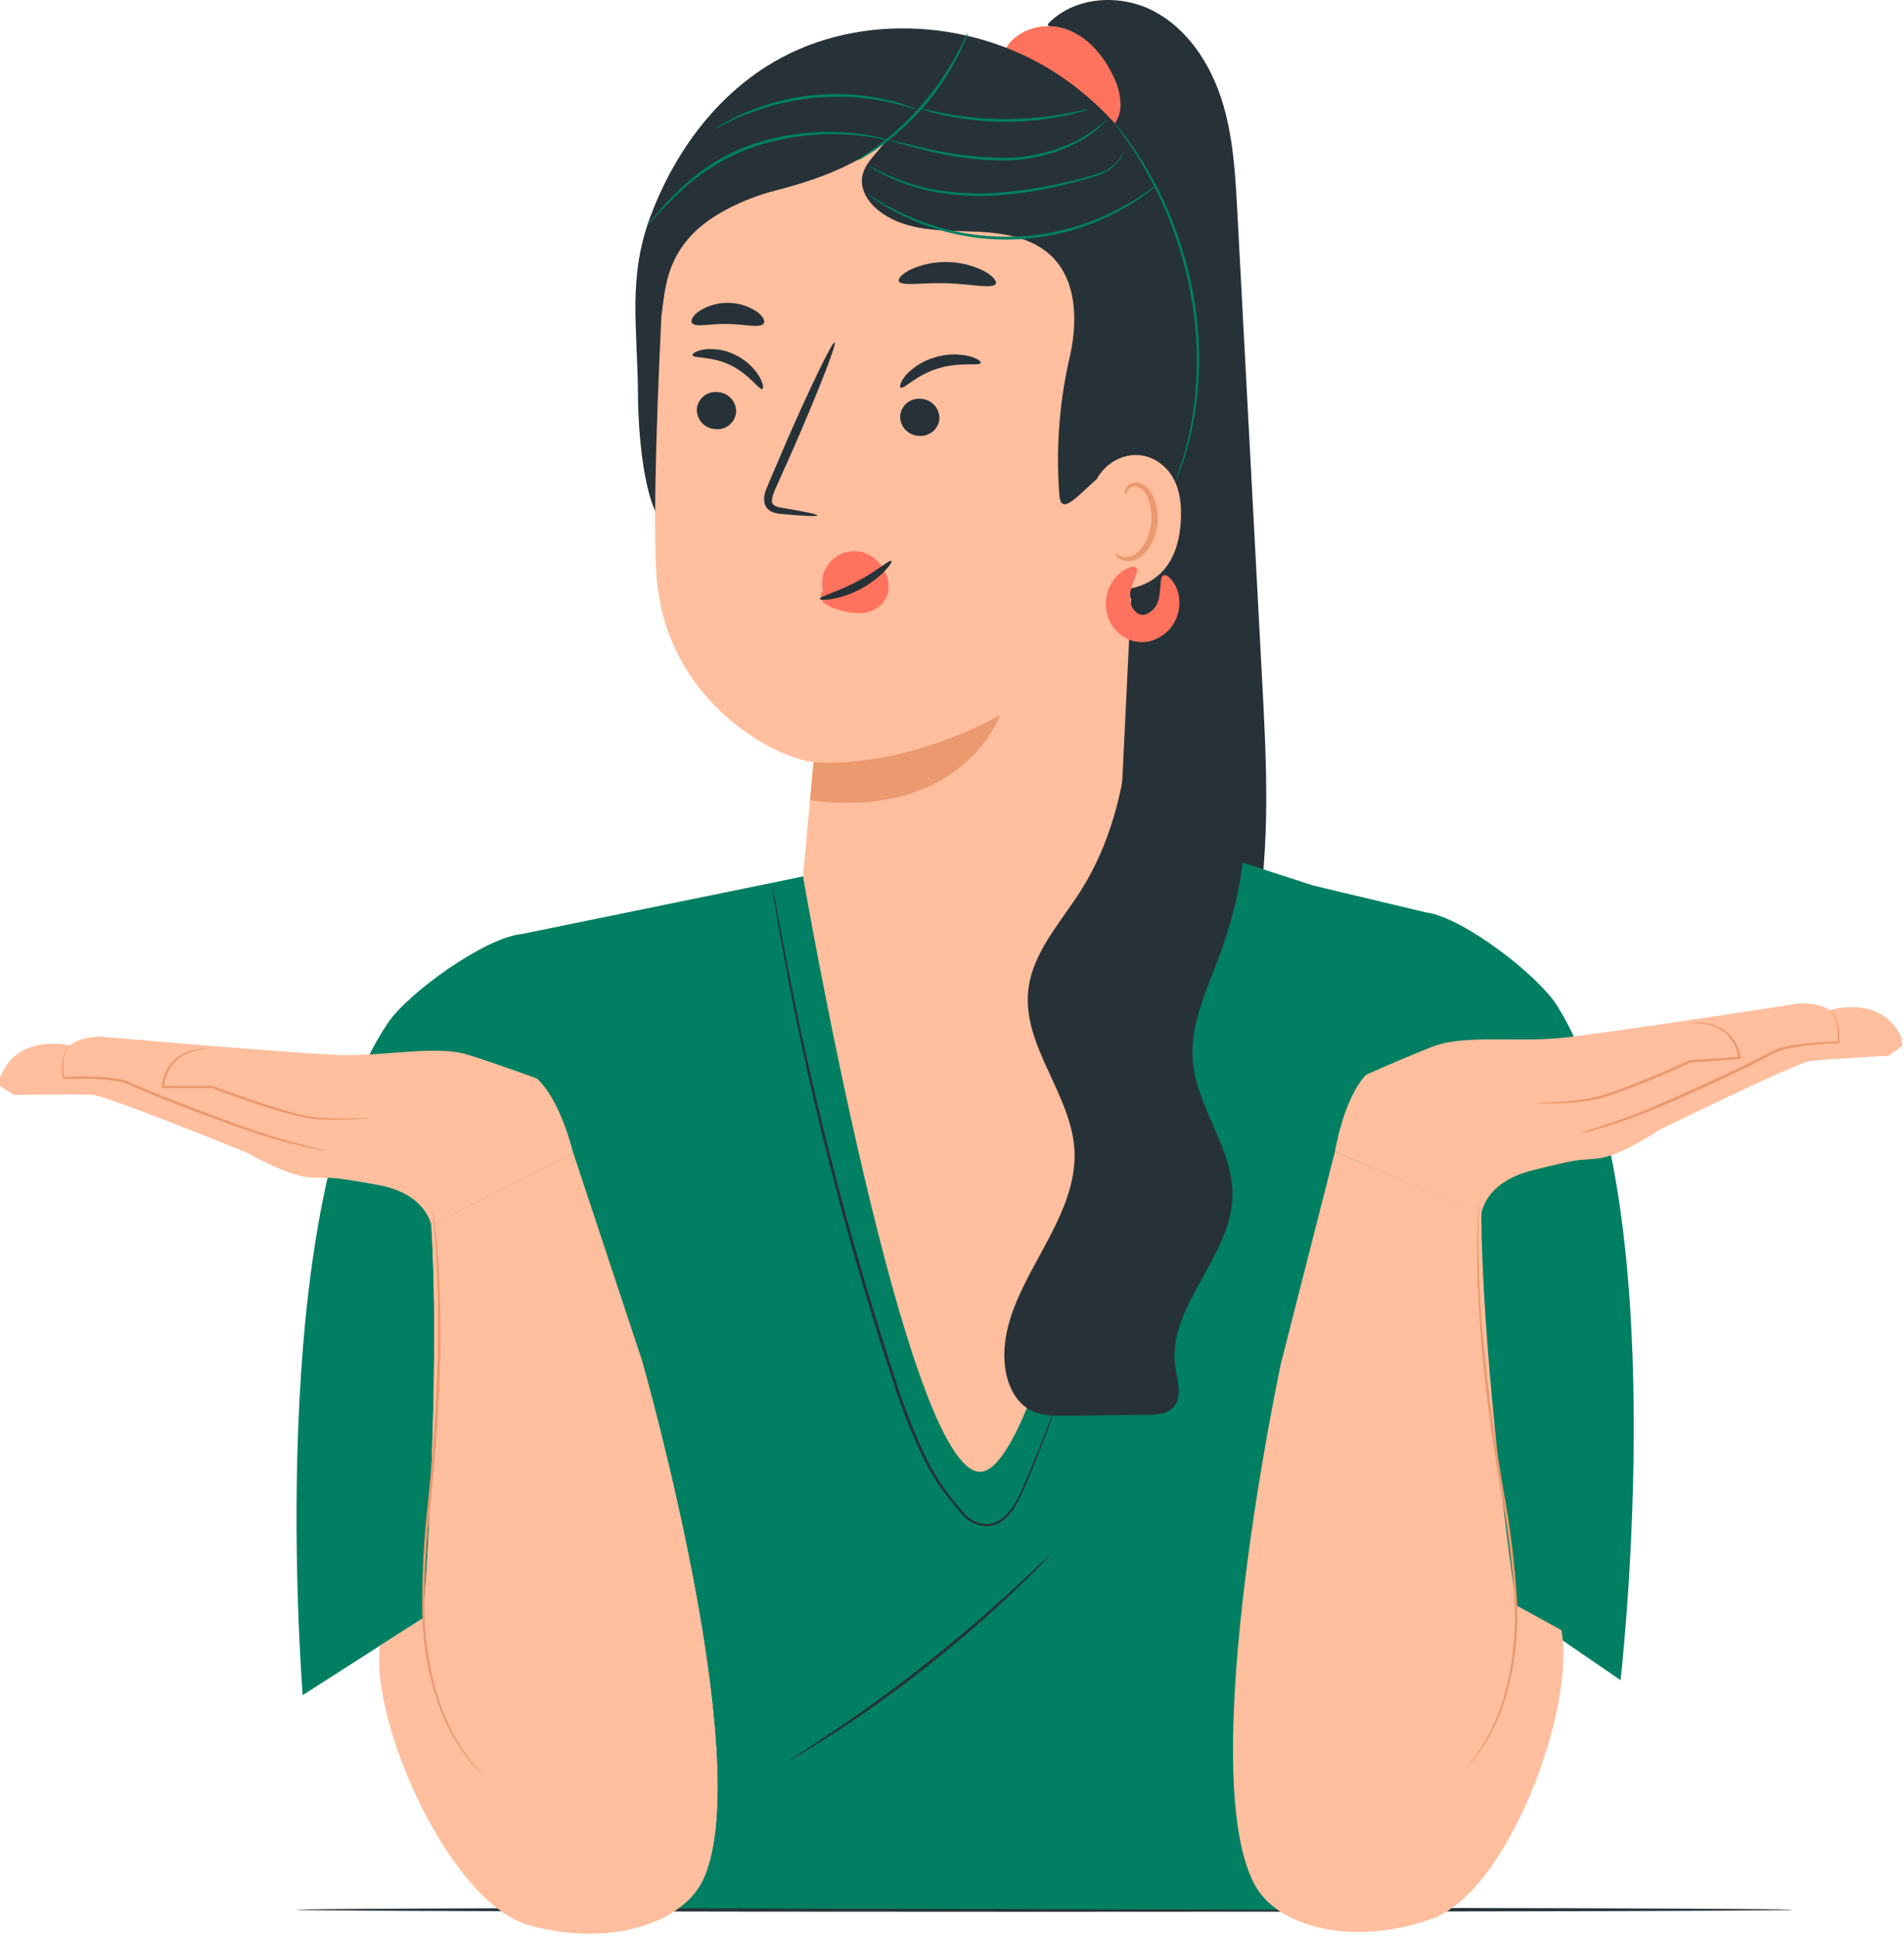
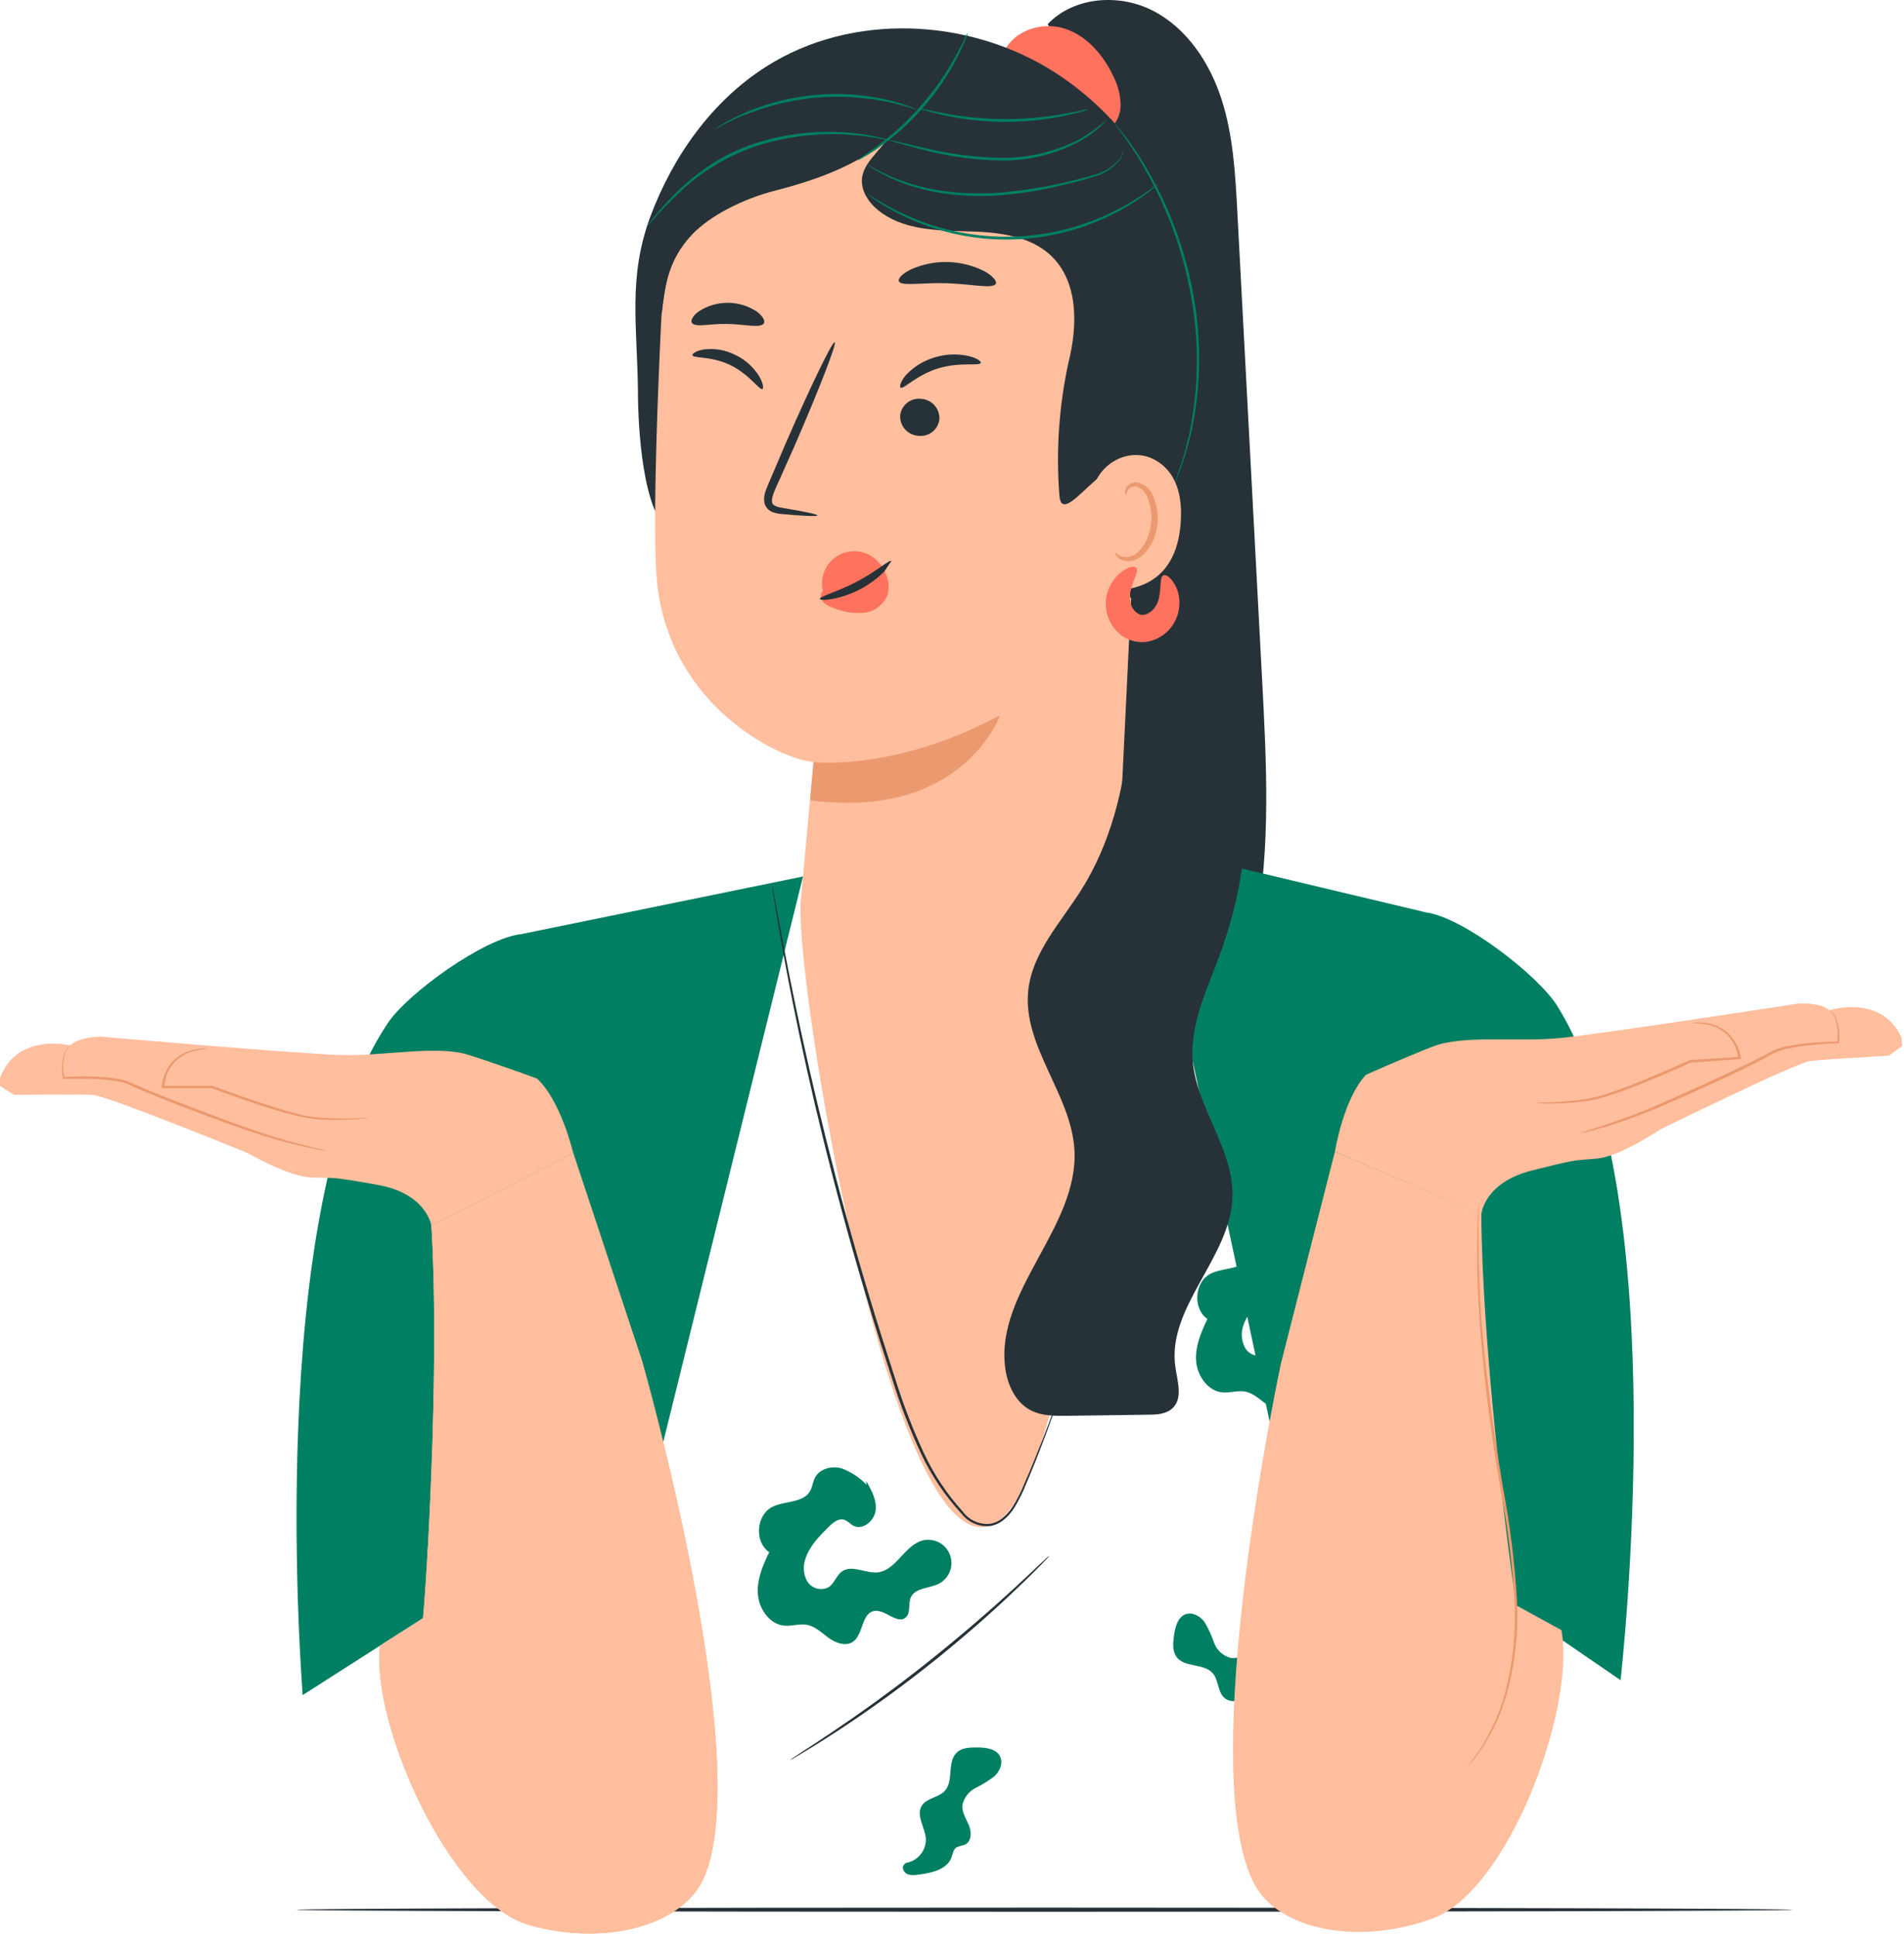
<svg xmlns="http://www.w3.org/2000/svg" width="360" height="366" viewBox="0 0 360 366" fill="none">
  <path d="M339 360.899C339 361.117 275.645 361.277 197.507 361.277C119.368 361.277 56 361.117 56 360.899C56 360.68 119.341 360.491 197.5 360.491C275.659 360.491 339 360.695 339 360.899Z" fill="#263238" />
  <path d="M238.64 128.546L233.95 40.056C233.57 32.866 233.17 25.576 230.95 18.726C228.73 11.876 224.46 5.386 218.07 2.066C211.68 -1.254 203.07 -0.684 198.07 4.586L201.54 9.366C198.713 63.546 197.513 117.769 197.94 172.036C197.94 176.096 198.1 180.446 200.48 183.736C204.48 189.256 212.58 189.196 219.38 188.586C225.19 188.056 231.79 187.076 235.04 182.226C236.28 180.144 237.08 177.83 237.39 175.426C240.29 160.026 239.47 144.196 238.64 128.546Z" fill="#263238" />
  <path d="M189.89 9.716C191.73 5.716 197.08 4.036 201.31 5.406C205.54 6.776 208.69 10.486 210.56 14.526C211.39 16.169 211.841 17.976 211.88 19.816C211.891 20.734 211.688 21.643 211.287 22.469C210.886 23.295 210.298 24.017 209.57 24.576C208.75 25.088 207.814 25.383 206.848 25.436C205.883 25.488 204.921 25.296 204.05 24.876C202.317 24.013 200.872 22.665 199.89 20.996" fill="#FF725E" />
  <path d="M227.37 61.636C225.65 42.536 215.55 23.956 199.37 13.636C183.19 3.316 161.07 2.296 144.88 12.576C134.58 19.116 127.18 29.576 122.93 41.036C118.68 52.496 120.52 61.926 120.62 74.116C120.62 80.436 121.47 97.416 126.92 100.606L212.01 115.876C222.92 100.066 229.09 80.686 227.37 61.636Z" fill="#263238" />
  <path d="M170.31 16.636C145.85 16.886 126.17 36.836 125 60.836C124 81.836 123.41 103.066 124.3 110.646C126.98 133.516 147.3 143.406 153.65 143.966C154.3 144.026 154.04 143.966 153.72 143.966C153.743 143.982 153.763 144.002 153.776 144.027C153.79 144.051 153.798 144.078 153.8 144.106L151.35 170.916C150.8 188.386 167.6 287.916 185.35 288.596C203.1 289.276 210.12 189.436 211.01 171.926L216.33 62.326C216.92 37.216 196.25 16.406 170.31 16.636Z" fill="#FFBE9D" />
  <path d="M153.72 144.036C153.72 144.036 153.72 144.036 153.65 144.036C152.89 143.976 153.34 144.016 153.72 144.036Z" fill="#FFBE9D" />
-   <path d="M131.75 77.256C131.709 78.216 132.044 79.154 132.685 79.869C133.326 80.585 134.221 81.022 135.18 81.086C135.65 81.147 136.128 81.114 136.585 80.988C137.043 80.862 137.47 80.646 137.843 80.353C138.216 80.059 138.526 79.694 138.755 79.279C138.985 78.864 139.129 78.408 139.18 77.936C139.227 76.977 138.894 76.037 138.254 75.321C137.614 74.604 136.719 74.168 135.76 74.106C135.289 74.045 134.811 74.078 134.353 74.204C133.895 74.329 133.467 74.545 133.093 74.839C132.72 75.132 132.409 75.497 132.178 75.912C131.947 76.327 131.802 76.784 131.75 77.256Z" fill="#263238" />
  <path d="M130.93 67.146C131.15 67.756 134.54 67.256 138.13 69.016C141.72 70.776 143.56 73.736 144.13 73.516C144.41 73.426 144.34 72.516 143.57 71.156C142.479 69.373 140.891 67.948 139 67.056C137.148 66.122 135.055 65.773 133 66.056C131.55 66.326 130.83 66.866 130.93 67.146Z" fill="#263238" />
  <path d="M170.2 78.526C170.154 79.486 170.486 80.425 171.126 81.141C171.766 81.858 172.661 82.294 173.62 82.356C174.09 82.416 174.568 82.382 175.024 82.255C175.481 82.129 175.908 81.913 176.28 81.62C176.653 81.326 176.963 80.962 177.193 80.547C177.423 80.133 177.568 79.677 177.62 79.206C177.661 78.246 177.326 77.308 176.685 76.593C176.044 75.877 175.149 75.441 174.19 75.376C173.721 75.316 173.244 75.35 172.788 75.477C172.332 75.604 171.905 75.82 171.534 76.113C171.162 76.407 170.853 76.771 170.624 77.185C170.395 77.6 170.251 78.055 170.2 78.526Z" fill="#263238" />
  <path d="M170.31 73.266C170.92 73.546 173.31 70.846 177.42 69.606C181.53 68.366 185.15 69.206 185.42 68.606C185.58 68.346 184.86 67.726 183.28 67.316C181.098 66.8 178.818 66.883 176.68 67.556C174.566 68.176 172.663 69.366 171.18 70.996C170.21 72.246 170.02 73.146 170.31 73.266Z" fill="#263238" />
  <path d="M154.55 97.406C154.55 97.186 152.11 96.666 148.1 96.006C147.1 95.856 146.1 95.626 145.98 94.926C145.86 94.226 146.24 93.126 146.79 91.976L150.15 84.446C154.83 73.706 158.26 64.866 157.82 64.686C157.38 64.506 153.23 73.066 148.55 83.796C147.42 86.446 146.34 88.966 145.32 91.376C144.88 92.506 144.16 93.776 144.61 95.306C144.747 95.667 144.964 95.992 145.244 96.257C145.525 96.522 145.862 96.72 146.23 96.836C146.792 97.01 147.373 97.114 147.96 97.146C152.01 97.516 154.53 97.636 154.55 97.406Z" fill="#263238" />
  <path d="M153.83 144.016C153.83 144.016 169.24 145.856 189.08 135.176C189.08 135.176 182.08 155.026 153.17 151.236L153.83 144.016Z" fill="#EB996E" />
  <path d="M169.96 53.156C170.44 54.156 174.39 53.356 179.11 53.526C183.83 53.696 187.73 54.636 188.28 53.626C188.52 53.146 187.78 52.196 186.18 51.286C184.022 50.181 181.643 49.576 179.22 49.516C176.796 49.455 174.39 49.941 172.18 50.936C170.55 51.756 169.75 52.636 169.96 53.156Z" fill="#263238" />
  <path d="M130.83 61.026C131.5 61.946 134.3 61.126 137.62 61.216C140.94 61.306 143.72 62.046 144.41 61.136C144.71 60.696 144.31 59.786 143.11 58.896C141.493 57.822 139.599 57.242 137.658 57.226C135.718 57.21 133.814 57.759 132.18 58.806C130.96 59.636 130.53 60.636 130.83 61.026Z" fill="#263238" />
  <path d="M142.36 18.566C137.256 22.068 132.937 26.593 129.676 31.855C126.416 37.116 124.285 42.997 123.42 49.126L125.1 59.386C125.72 54.676 126.02 49.386 130.92 44.256C134.21 40.826 140.3 37.606 146.76 35.966C165.25 31.256 171.48 24.546 179.64 12.466C167.67 9.466 152.58 11.636 142.36 18.566Z" fill="#263238" />
  <path d="M222.17 45.686C217.02 27.156 200.17 12.446 181.17 9.806L179.66 12.466L165.66 28.886C164.49 30.246 163.27 31.716 163.01 33.486C162.66 35.866 164.13 38.176 166.01 39.706C170.46 43.346 176.7 43.576 182.45 43.706C188.2 43.836 194.45 44.336 198.68 48.276C203.9 53.186 203.79 61.516 202.03 68.466C200.224 76.76 199.645 85.274 200.31 93.736C200.95 100.126 209.4 84.606 214.95 87.826C216.5 88.726 212.32 113.826 213.95 113.026C215.58 112.226 215.39 103.246 215.95 101.566C218.8 92.486 221.66 83.366 223.18 73.976C224.7 64.586 224.72 54.856 222.17 45.686Z" fill="#263238" />
  <path d="M206.42 93.886C206.85 87.886 213.52 83.956 218.69 87.096C221.53 88.816 223.69 92.206 223.25 98.616C222.18 115.696 205.25 111.096 205.25 110.616C205.25 110.306 205.92 100.946 206.42 93.886Z" fill="#FFBE9D" />
  <path d="M210.83 104.446C210.91 104.396 211.12 104.676 211.6 104.946C212.288 105.292 213.083 105.36 213.82 105.136C215.67 104.596 217.38 101.826 217.67 98.756C217.813 97.296 217.625 95.823 217.12 94.446C216.996 93.9 216.741 93.393 216.376 92.968C216.012 92.543 215.55 92.213 215.03 92.006C214.694 91.894 214.329 91.902 213.999 92.03C213.668 92.157 213.393 92.397 213.22 92.706C212.96 93.166 213.05 93.516 212.96 93.536C212.87 93.556 212.61 93.226 212.79 92.536C212.92 92.128 213.184 91.775 213.54 91.536C214.034 91.217 214.633 91.102 215.21 91.216C215.901 91.401 216.533 91.761 217.046 92.26C217.559 92.758 217.936 93.38 218.14 94.066C218.769 95.594 219.016 97.251 218.86 98.896C218.52 102.336 216.54 105.436 214.03 105.986C213.563 106.087 213.079 106.082 212.614 105.973C212.149 105.864 211.714 105.653 211.34 105.356C210.83 104.866 210.83 104.476 210.83 104.446Z" fill="#EB996E" />
  <path d="M210.74 23.256C213.037 25.931 215.076 28.817 216.83 31.876C218.769 35.174 220.441 38.621 221.83 42.186C223.528 46.558 224.803 51.082 225.64 55.696C227.191 64.097 227.099 72.72 225.37 81.086C225.229 81.848 225.048 82.602 224.83 83.346C224.63 84.056 224.45 84.726 224.28 85.346C223.997 86.42 223.646 87.476 223.23 88.506C222.93 89.326 222.68 89.976 222.49 90.506C222.416 90.738 222.318 90.963 222.2 91.176C222.246 90.934 222.313 90.697 222.4 90.466C222.56 89.956 222.77 89.296 223.04 88.466C223.428 87.427 223.762 86.369 224.04 85.296C224.2 84.666 224.36 83.996 224.54 83.296C224.754 82.553 224.924 81.799 225.05 81.036C226.664 72.714 226.704 64.163 225.17 55.826C224.336 51.245 223.084 46.749 221.43 42.396C220.066 38.844 218.434 35.401 216.55 32.096C216.15 31.386 215.76 30.716 215.4 30.096C215.04 29.476 214.62 28.906 214.27 28.356L213.27 26.846C212.97 26.386 212.65 25.986 212.39 25.616L211.16 23.916C210.999 23.71 210.859 23.489 210.74 23.256Z" fill="#007F62" />
  <path d="M212.39 28.456C212.387 28.633 212.356 28.808 212.3 28.976C212.154 29.471 211.924 29.938 211.62 30.356C210.397 31.804 208.766 32.849 206.94 33.356C204.68 34.096 201.94 34.766 198.94 35.436C195.645 36.159 192.304 36.65 188.94 36.906C185.555 37.159 182.154 37.059 178.79 36.606C176.039 36.234 173.336 35.563 170.73 34.606C168.976 33.968 167.286 33.168 165.68 32.216C165.11 31.886 164.68 31.596 164.4 31.396C164.12 31.196 163.97 31.086 163.98 31.066C163.99 31.046 164.62 31.426 165.78 32.066C167.412 32.941 169.111 33.687 170.86 34.296C173.456 35.191 176.137 35.817 178.86 36.166C182.194 36.58 185.56 36.664 188.91 36.416C195.008 35.896 201.039 34.764 206.91 33.036C208.691 32.575 210.3 31.605 211.54 30.246C211.912 29.696 212.198 29.092 212.39 28.456Z" fill="#007F62" />
  <path d="M209.31 22.556C209.31 22.556 209.23 22.696 209.03 22.906C208.746 23.225 208.446 23.529 208.13 23.816C206.976 24.88 205.704 25.809 204.34 26.586C199.772 29.09 194.639 30.381 189.43 30.336C184.264 30.262 179.128 29.544 174.14 28.196C172.22 27.716 170.68 27.286 169.62 26.976C169.064 26.84 168.52 26.663 167.99 26.446C168.557 26.517 169.118 26.628 169.67 26.776L174.22 27.836C179.199 29.072 184.301 29.743 189.43 29.836C194.556 29.871 199.613 28.652 204.16 26.286C206.002 25.225 207.728 23.975 209.31 22.556Z" fill="#007F62" />
  <path d="M205.83 20.636C205.442 20.814 205.036 20.951 204.62 21.046C203.83 21.296 202.67 21.586 201.23 21.886C193.679 23.45 185.883 23.405 178.35 21.756C176.91 21.436 175.76 21.136 174.98 20.876C174.561 20.782 174.155 20.637 173.77 20.446C174.197 20.482 174.619 20.563 175.03 20.686C175.83 20.876 177.03 21.126 178.43 21.396C185.935 22.832 193.639 22.877 201.16 21.526C202.6 21.276 203.77 21.036 204.57 20.856C204.979 20.731 205.403 20.658 205.83 20.636Z" fill="#007F62" />
  <path d="M183.02 6.106C182.922 6.526 182.781 6.935 182.6 7.326C182.174 8.413 181.693 9.478 181.16 10.516C177.654 17.442 172.504 23.403 166.16 27.876C165.209 28.555 164.224 29.186 163.21 29.766C162.848 29.999 162.462 30.193 162.06 30.346C162.366 30.058 162.701 29.803 163.06 29.586C163.75 29.136 164.73 28.456 165.9 27.586C172.074 22.997 177.17 17.113 180.83 10.346C181.54 9.056 182.07 7.996 182.42 7.246C182.574 6.843 182.775 6.461 183.02 6.106Z" fill="#007F62" />
  <path d="M122.32 42.786C122.32 42.786 122.4 42.626 122.61 42.346C122.82 42.066 123.12 41.656 123.54 41.146C124.713 39.698 125.958 38.309 127.27 36.986C129.213 35.007 131.335 33.213 133.61 31.626C134.966 30.701 136.379 29.863 137.84 29.116C139.415 28.33 141.046 27.661 142.72 27.116C148.611 25.214 154.827 24.534 160.99 25.116C162.848 25.29 164.693 25.591 166.51 26.016C167.15 26.156 167.64 26.306 167.98 26.396C168.154 26.433 168.322 26.494 168.48 26.576C168.48 26.576 167.76 26.456 166.48 26.216C164.659 25.868 162.819 25.624 160.97 25.486C154.858 25.025 148.714 25.756 142.88 27.636C137.084 29.614 131.829 32.915 127.53 37.276C125.85 38.916 124.53 40.276 123.7 41.276L122.7 42.416C122.46 42.636 122.33 42.806 122.32 42.786Z" fill="#007F62" />
  <path d="M135.14 24.436C135.55 24.108 135.989 23.817 136.45 23.566C136.963 23.238 137.494 22.937 138.04 22.666C138.68 22.336 139.39 21.936 140.23 21.596C141.119 21.174 142.031 20.8 142.96 20.476C143.96 20.076 145.04 19.766 146.18 19.416C151.183 18.003 156.398 17.492 161.58 17.906C162.77 18.026 163.9 18.126 164.94 18.316C165.98 18.506 166.94 18.676 167.84 18.886C168.74 19.096 169.5 19.316 170.19 19.516C170.781 19.676 171.361 19.87 171.93 20.096C172.429 20.253 172.913 20.45 173.38 20.686C172.865 20.601 172.359 20.467 171.87 20.286C171.39 20.136 170.81 19.956 170.11 19.796C169.41 19.636 168.64 19.396 167.76 19.246C166.88 19.096 165.92 18.876 164.88 18.746C163.84 18.616 162.72 18.496 161.54 18.386C158.981 18.225 156.413 18.262 153.86 18.496C151.312 18.763 148.788 19.224 146.31 19.876C145.18 20.216 144.09 20.506 143.11 20.876C142.13 21.246 141.2 21.586 140.38 21.876C139.56 22.166 138.82 22.576 138.18 22.876C137.54 23.176 136.99 23.456 136.55 23.696C136.101 23.982 135.63 24.229 135.14 24.436Z" fill="#007F62" />
  <path d="M219.94 108.746C220.26 108.576 220.76 108.746 221.34 109.366C222.142 110.272 222.675 111.384 222.88 112.576C223.042 113.462 223.042 114.37 222.88 115.256C222.692 116.365 222.25 117.415 221.59 118.326C220.839 119.364 219.834 120.19 218.67 120.726C217.288 121.38 215.719 121.526 214.24 121.136C212.798 120.738 211.528 119.873 210.63 118.676C209.863 117.665 209.357 116.48 209.16 115.226C209.011 114.235 209.061 113.224 209.307 112.252C209.552 111.281 209.988 110.368 210.59 109.566C211.286 108.587 212.232 107.813 213.33 107.326C214.1 107.016 214.64 107.056 214.86 107.326C215.33 107.896 214.38 109.326 213.86 111.326C213.568 112.281 213.568 113.301 213.86 114.256C213.986 114.682 214.208 115.073 214.508 115.4C214.807 115.728 215.177 115.983 215.59 116.146C215.948 116.234 216.324 116.213 216.67 116.086C217.118 115.917 217.529 115.662 217.88 115.336C218.577 114.641 219.029 113.74 219.17 112.766C219.57 110.746 219.28 109.076 219.94 108.746Z" fill="#FF725E" />
  <path d="M167.56 108.636C167.065 107.286 166.181 106.114 165.02 105.266C164.006 104.557 162.801 104.174 161.565 104.165C160.328 104.157 159.118 104.525 158.095 105.22C157.073 105.916 156.285 106.905 155.838 108.058C155.39 109.211 155.304 110.473 155.59 111.676L155.35 111.956C155.208 112.263 155.164 112.607 155.225 112.94C155.286 113.273 155.448 113.579 155.69 113.816C156.184 114.28 156.78 114.623 157.43 114.816C159.254 115.615 161.244 115.958 163.23 115.816C164.219 115.731 165.166 115.376 165.968 114.791C166.77 114.206 167.397 113.412 167.78 112.496C168.159 111.223 168.082 109.858 167.56 108.636Z" fill="#FF725E" />
-   <path d="M168.547 106.006C168.2 105.704 165.66 108.014 161.959 109.95C158.259 111.887 154.929 112.727 155.003 113.176C155.038 113.379 155.95 113.443 157.372 113.196C161.107 112.485 164.54 110.663 167.223 107.969C168.236 106.928 168.692 106.145 168.547 106.006Z" fill="#263238" />
+   <path d="M168.547 106.006C168.2 105.704 165.66 108.014 161.959 109.95C158.259 111.887 154.929 112.727 155.003 113.176C155.038 113.379 155.95 113.443 157.372 113.196C161.107 112.485 164.54 110.663 167.223 107.969Z" fill="#263238" />
  <path d="M151.83 165.636L98.56 176.526C91.67 177.226 77.18 187.596 73.32 193.346C49.65 228.556 57.22 319.186 57.22 320.346L124.16 277.546L151.83 165.636Z" fill="#007F62" />
-   <path d="M96.88 177.386L151.83 165.636C151.83 165.636 171.31 278.406 185.35 278.136C199.39 277.866 220.35 158.276 220.35 158.276L270.06 174.406C270.06 174.406 260.35 257.476 258.06 272.286C255.77 287.096 252.33 360.916 252.33 360.916L126.51 360.636C126.51 360.636 124.42 302.866 116.07 274.396C107.72 245.926 96.88 177.386 96.88 177.386Z" fill="#007F62" />
  <path d="M216.83 159.856L269.72 172.446C276.59 173.366 290.72 184.196 294.42 190.066C316.95 226.006 306.49 316.356 306.42 317.516L240.91 272.636L216.83 159.856Z" fill="#007F62" />
  <path d="M198.41 294.006C198.294 294.182 198.156 294.344 198 294.486L196.74 295.806C195.64 296.946 194.01 298.546 191.96 300.496C187.86 304.406 182.02 309.616 175.24 314.966C168.46 320.316 162.01 324.766 157.24 327.836C154.86 329.366 152.91 330.576 151.55 331.376L149.98 332.296C149.803 332.417 149.612 332.515 149.41 332.586C149.57 332.447 149.74 332.319 149.92 332.206L151.44 331.206C152.77 330.356 154.69 329.096 157.03 327.526C161.73 324.386 168.12 319.886 174.89 314.526C181.66 309.166 187.53 304.036 191.69 300.206C193.77 298.286 195.43 296.726 196.58 295.626L197.91 294.386C198.064 294.243 198.231 294.116 198.41 294.006Z" fill="#263238" />
  <path d="M200.44 263.226C200.422 263.363 200.389 263.497 200.34 263.626C200.25 263.906 200.13 264.296 199.97 264.776C199.64 265.776 199.13 267.276 198.44 269.176C197.75 271.076 196.88 273.396 195.82 276.066C195.29 277.396 194.7 278.816 194.06 280.316C193.436 281.929 192.666 283.482 191.76 284.956C191.517 285.353 191.239 285.728 190.93 286.076C190.632 286.443 190.297 286.778 189.93 287.076C189.181 287.748 188.26 288.198 187.27 288.376C186.212 288.486 185.144 288.32 184.169 287.895C183.195 287.469 182.348 286.797 181.71 285.946C178.624 282.596 176.07 278.792 174.14 274.666C172.022 270.126 170.211 265.449 168.72 260.666C167.1 255.716 165.45 250.596 163.88 245.306C157.5 224.176 152.95 204.696 150.1 190.516C148.66 183.436 147.66 177.666 146.96 173.686C146.65 171.686 146.4 170.166 146.22 169.096C146.153 168.589 146.093 168.189 146.04 167.896C146.024 167.76 146.024 167.622 146.04 167.486C146.083 167.616 146.113 167.75 146.13 167.886L146.37 169.076C146.56 170.146 146.84 171.686 147.2 173.656C147.96 177.656 149.02 183.376 150.5 190.446C153.44 204.596 158.04 224.036 164.41 245.156C165.99 250.436 167.64 255.556 169.24 260.506C170.725 265.268 172.518 269.928 174.61 274.456C176.5 278.536 178.999 282.306 182.02 285.636C182.608 286.44 183.394 287.077 184.302 287.485C185.21 287.894 186.209 288.059 187.2 287.966C188.124 287.809 188.984 287.393 189.68 286.766C190.049 286.471 190.385 286.136 190.68 285.766C190.978 285.432 191.249 285.074 191.49 284.696C192.393 283.245 193.163 281.716 193.79 280.126C194.457 278.633 195.053 277.223 195.58 275.896C196.67 273.236 197.58 270.896 198.28 269.046C198.98 267.196 199.52 265.706 199.9 264.686L200.32 263.546C200.38 263.356 200.44 263.226 200.44 263.226Z" fill="#263238" />
  <path d="M139.67 195.266C139.108 193.692 138.23 192.249 137.09 191.026C136.514 190.422 135.795 189.972 135.001 189.717C134.206 189.462 133.36 189.41 132.54 189.566C130.93 189.986 129.54 191.466 127.94 191.306C125.74 191.086 124.83 188.246 122.86 187.256C122.377 187.053 121.855 186.96 121.332 186.984C120.809 187.008 120.297 187.148 119.835 187.394C119.372 187.64 118.971 187.986 118.658 188.407C118.346 188.827 118.132 189.312 118.03 189.826L118.28 189.896C117.284 190.394 116.516 191.252 116.13 192.296C116.048 192.555 116.018 192.827 116.041 193.097C116.065 193.368 116.141 193.631 116.267 193.872C116.392 194.112 116.564 194.326 116.772 194.5C116.98 194.674 117.221 194.805 117.48 194.886C118.87 195.136 120.06 193.526 121.48 193.716C123.04 193.936 123.48 196.076 124.72 196.976C126.22 198.046 128.28 197.106 129.86 196.176C131.44 195.246 133.55 194.356 135 195.476C135.681 196.178 136.206 197.017 136.54 197.936C137 198.796 137.83 199.636 138.79 199.496C139.196 199.393 139.558 199.16 139.821 198.834C140.085 198.508 140.235 198.105 140.25 197.686C140.252 196.845 140.053 196.015 139.67 195.266Z" fill="#007F62" />
  <path d="M296.96 261.256C296.397 259.684 295.523 258.242 294.39 257.016C293.813 256.414 293.094 255.966 292.299 255.713C291.505 255.459 290.659 255.409 289.84 255.566C288.23 255.986 286.89 257.456 285.23 257.296C283.03 257.086 282.13 254.236 280.15 253.296C279.669 253.091 279.147 252.997 278.625 253.019C278.102 253.041 277.591 253.18 277.129 253.426C276.667 253.671 276.266 254.017 275.954 254.437C275.643 254.858 275.43 255.343 275.33 255.856L275.57 255.936C274.573 256.427 273.803 257.283 273.42 258.326C273.257 258.851 273.308 259.419 273.563 259.907C273.818 260.394 274.256 260.76 274.78 260.926C276.16 261.176 277.35 259.556 278.78 259.756C280.21 259.956 280.73 262.106 282.02 263.016C283.52 264.076 285.57 263.136 287.16 262.206C288.75 261.276 290.84 260.386 292.29 261.516C292.972 262.216 293.5 263.05 293.84 263.966C294.3 264.826 295.12 265.676 296.09 265.526C296.497 265.424 296.86 265.192 297.123 264.866C297.387 264.539 297.536 264.135 297.55 263.716C297.554 262.861 297.351 262.017 296.96 261.256Z" fill="#007F62" />
  <path d="M113.28 229.516C114.5 230.516 116.43 229.746 117.35 228.516C118.27 227.286 118.56 225.636 119.16 224.186C119.76 222.736 120.92 221.286 122.49 221.236C123.11 221.236 123.72 221.426 124.33 221.346C125.93 221.156 126.67 219.346 127.56 218.006C129.03 215.776 132.04 214.406 134.5 215.476C136.96 216.546 137.76 220.476 135.55 221.986C133.6 223.316 130.4 222.446 129.09 224.406C127.78 226.366 129.52 229.236 127.99 230.886C126.46 232.536 123.39 231.096 121.56 232.436C119.96 233.606 120.36 236.176 121.49 237.806C122.62 239.436 124.31 240.706 125.06 242.546C126.47 245.976 124.06 249.826 121.22 252.196C120.352 253.026 119.254 253.577 118.07 253.776C115.62 253.986 113.74 251.656 112.74 249.406C111.424 246.394 110.791 243.129 110.888 239.843C110.985 236.558 111.808 233.335 113.3 230.406" fill="#007F62" />
  <path d="M247.46 201.926C248.99 201.586 249.59 199.606 249.18 198.086C248.77 196.566 247.67 195.356 246.91 193.986C246.15 192.616 245.74 190.796 246.68 189.546C247.05 189.046 247.59 188.696 247.91 188.166C248.75 186.796 247.8 185.096 247.31 183.566C246.48 181.016 247.31 177.806 249.65 176.566C251.99 175.326 255.59 177.126 255.4 179.796C255.22 182.146 252.55 184.106 253.27 186.356C253.99 188.606 257.27 189.026 257.66 191.256C258.05 193.486 254.95 194.986 254.86 197.256C254.79 199.256 257.04 200.526 259.02 200.656C261 200.786 263.02 200.266 264.96 200.816C268.52 201.816 270.05 206.116 270.11 209.816C270.223 211.013 269.968 212.217 269.38 213.266C268.03 215.316 265.03 215.336 262.65 214.726C259.475 213.88 256.528 212.34 254.019 210.219C251.51 208.097 249.502 205.446 248.14 202.456" fill="#007F62" />
  <path d="M163.83 280.576C162.522 279.21 160.922 278.157 159.15 277.496C157.34 276.976 155.09 277.496 154.15 279.126C153.69 279.966 153.63 280.986 153.15 281.806C151.8 284.106 148.33 283.566 145.96 284.806C142.96 286.376 142.61 291.396 145.44 293.326C144.21 295.846 143.07 298.566 143.3 301.326C143.53 304.086 145.54 306.976 148.3 307.216C149.71 307.336 151.13 306.796 152.53 307.046C154.14 307.326 155.37 308.576 156.7 309.536C158.03 310.496 159.88 311.176 161.25 310.276C163.25 308.916 162.85 304.906 165.25 304.446C167.36 304.036 169.63 307.076 171.25 305.656C172.25 304.786 171.68 303.126 172.19 301.916C172.99 300.046 175.65 300.206 177.48 299.306C178.454 298.814 179.21 297.978 179.602 296.96C179.994 295.941 179.994 294.814 179.601 293.796C179.209 292.778 178.452 291.942 177.478 291.45C176.504 290.959 175.382 290.847 174.33 291.136C170.98 292.136 169.45 296.716 165.99 297.136C163.69 297.396 161.12 295.636 159.22 296.956C158.12 297.716 157.76 299.246 156.65 299.956C155.968 300.306 155.181 300.389 154.441 300.189C153.702 299.989 153.063 299.521 152.65 298.876C152.266 298.2 152.04 297.446 151.988 296.67C151.936 295.895 152.06 295.117 152.35 294.396C153.15 292.066 154.96 290.246 156.71 288.516C157.52 287.716 158.57 286.856 159.64 287.206C160.27 287.396 160.7 287.956 161.27 288.286C163.01 289.286 165.27 287.496 165.55 285.516C165.83 283.536 164.79 281.616 163.77 279.886" fill="#007F62" />
  <path d="M77.5 252.076C76.192 250.71 74.592 249.657 72.82 248.996C71.01 248.466 68.76 248.996 67.82 250.626C67.36 251.466 67.3 252.476 66.82 253.306C65.47 255.596 62 255.066 59.63 256.306C56.63 257.876 56.28 262.896 59.11 264.826C57.88 267.346 56.74 270.066 56.97 272.826C57.2 275.586 59.21 278.476 61.97 278.706C63.38 278.826 64.8 278.296 66.2 278.546C67.81 278.826 69.04 280.076 70.37 281.036C71.7 281.996 73.55 282.676 74.91 281.766C76.91 280.416 76.52 276.406 78.91 275.936C81.02 275.526 83.29 278.576 84.91 277.146C85.91 276.286 85.34 274.626 85.85 273.416C86.65 271.546 89.31 271.696 91.14 270.806C92.114 270.314 92.87 269.478 93.262 268.46C93.654 267.441 93.654 266.314 93.261 265.296C92.869 264.278 92.112 263.442 91.138 262.95C90.164 262.459 89.042 262.347 87.99 262.636C84.64 263.636 83.11 268.216 79.65 268.636C77.35 268.896 74.78 267.136 72.88 268.456C71.78 269.206 71.42 270.736 70.31 271.456C69.625 271.824 68.826 271.918 68.074 271.719C67.322 271.521 66.674 271.044 66.26 270.386C65.876 269.708 65.65 268.953 65.598 268.175C65.546 267.398 65.67 266.619 65.96 265.896C66.76 263.566 68.57 261.756 70.32 260.016C71.13 259.226 72.18 258.366 73.25 258.706C73.88 258.906 74.31 259.466 74.88 259.786C76.62 260.786 78.88 259.006 79.16 257.016C79.44 255.026 78.4 253.126 77.38 251.396" fill="#007F62" />
  <path d="M246.69 236.506C245.381 235.146 243.786 234.094 242.02 233.426C240.21 232.906 237.95 233.426 237.02 235.056C236.56 235.896 236.5 236.916 236.02 237.736C234.66 240.036 231.19 239.496 228.83 240.736C225.83 242.296 225.48 247.326 228.3 249.256C227.07 251.776 225.94 254.496 226.16 257.256C226.38 260.016 228.4 262.896 231.16 263.136C232.57 263.256 234 262.726 235.39 262.966C237 263.256 238.23 264.506 239.56 265.456C240.89 266.406 242.75 267.096 244.11 266.196C246.11 264.836 245.71 260.836 248.11 260.366C250.23 259.956 252.49 262.996 254.11 261.576C255.11 260.706 254.53 259.046 255.05 257.846C255.84 255.976 258.51 256.126 260.33 255.226C261.332 254.752 262.118 253.917 262.53 252.888C262.941 251.859 262.949 250.712 262.55 249.678C262.151 248.644 261.376 247.799 260.38 247.312C259.384 246.826 258.241 246.734 257.18 247.056C253.83 248.056 252.3 252.636 248.84 253.056C246.54 253.306 243.98 251.556 242.07 252.866C240.98 253.626 240.62 255.156 239.51 255.866C238.824 256.233 238.024 256.325 237.272 256.125C236.52 255.924 235.872 255.446 235.46 254.786C235.077 254.11 234.85 253.357 234.796 252.581C234.743 251.806 234.864 251.029 235.15 250.306C235.96 247.976 237.76 246.156 239.52 244.426C240.32 243.636 241.37 242.776 242.45 243.116C243.07 243.316 243.5 243.876 244.07 244.196C245.82 245.196 248.07 243.416 248.36 241.426C248.65 239.436 247.59 237.526 246.57 235.796" fill="#007F62" />
  <path d="M170.55 352.106C171.155 352.109 171.754 351.99 172.312 351.756C172.87 351.521 173.375 351.176 173.796 350.742C174.217 350.308 174.546 349.793 174.764 349.228C174.981 348.663 175.082 348.061 175.06 347.456C174.88 345.306 173.15 343.056 174.29 341.236C175.22 339.756 177.45 339.726 178.63 338.446C180.38 336.556 179.01 333.016 180.87 331.236C181.87 330.236 183.38 330.236 184.76 330.236C186.37 330.236 188.3 330.446 189.06 331.876C189.72 333.126 189.06 334.726 188.01 335.686C186.882 336.545 185.673 337.292 184.4 337.916C183.767 338.241 183.217 338.708 182.794 339.28C182.37 339.853 182.085 340.515 181.96 341.216C181.87 342.566 182.72 343.766 183.23 345.026C183.74 346.286 183.68 348.026 182.44 348.606C181.908 348.724 181.386 348.884 180.88 349.086C180.23 349.506 180.13 350.376 179.88 351.086C178.95 353.356 176.07 353.966 173.63 354.266C173.036 354.386 172.424 354.386 171.83 354.266C171.537 354.191 171.272 354.03 171.071 353.804C170.87 353.577 170.74 353.296 170.7 352.996C170.7 352.396 171.35 351.816 171.9 352.086" fill="#007F62" />
  <path d="M92.74 184.806C92.24 183.546 91.38 182.346 91.48 180.986L92.37 178.586L84.31 183.396L84.58 187.216C84.272 188.636 83.809 190.017 83.2 191.336C82.63 192.026 81.37 191.836 81.37 191.836C80.83 191.566 80.15 192.146 80.18 192.746C80.219 193.047 80.348 193.329 80.549 193.555C80.751 193.782 81.016 193.942 81.31 194.016C81.9 194.136 82.509 194.136 83.1 194.016C85.55 193.716 88.43 193.106 89.36 190.836C89.65 190.126 89.75 189.256 90.36 188.836C90.82 188.536 91.43 188.576 91.93 188.356C93.2 187.836 93.24 186.056 92.74 184.806Z" fill="#007F62" />
  <path d="M241.88 325.906C241.952 325.309 241.903 324.704 241.737 324.127C241.57 323.55 241.289 323.012 240.91 322.545C240.531 322.079 240.063 321.693 239.532 321.412C239.001 321.13 238.419 320.958 237.82 320.906C235.67 320.816 233.22 322.256 231.56 320.906C230.21 319.806 230.46 317.586 229.34 316.256C227.68 314.256 224 315.206 222.46 313.136C221.64 312.036 221.79 310.516 221.97 309.136C222.19 307.536 222.63 305.646 224.14 305.066C225.47 304.566 226.97 305.426 227.79 306.586C228.5 307.814 229.093 309.107 229.56 310.446C229.802 311.121 230.2 311.729 230.721 312.22C231.242 312.712 231.873 313.074 232.56 313.276C233.88 313.546 235.19 312.846 236.5 312.506C237.81 312.166 239.56 312.426 239.95 313.726C240.002 314.272 240.096 314.814 240.23 315.346C240.57 316.026 241.42 316.246 242.08 316.616C244.23 317.826 244.47 320.766 244.46 323.216C244.496 323.821 244.408 324.427 244.2 324.996C244.098 325.285 243.91 325.535 243.662 325.714C243.413 325.893 243.116 325.991 242.81 325.996C242.21 325.936 241.72 325.196 242.05 324.696" fill="#007F62" />
  <path d="M108.38 217.906L81.56 231.636C83.04 255.316 81.14 292.126 79.99 305.836L71.83 311.026C70.13 325.956 85.17 359.606 100.03 363.796C114.89 367.986 129.15 363.606 133.03 355.006C143.03 332.766 121.38 257.146 121.38 257.146L108.38 217.906Z" fill="#FFBE9D" />
  <path d="M108.38 217.906L81.56 231.636C83.04 255.316 81.14 292.126 79.99 305.836L71.83 311.026C70.13 325.956 85.17 359.606 100.03 363.796C114.89 367.986 129.15 363.606 133.03 355.006C143.03 332.766 121.38 257.146 121.38 257.146L108.38 217.906Z" fill="#FFBE9D" />
  <path d="M108.38 217.906C108.38 217.906 106.09 208.006 101.52 203.816C101.52 203.816 94.81 201.336 88.67 199.376C82.53 197.416 72.67 199.656 64.24 199.376C55.81 199.096 18.96 195.896 18.96 195.896C18.96 195.896 15.06 195.896 13.25 197.566C13.25 197.566 3.25 195.056 0 203.706V205.236L2.65 206.906C2.65 206.906 14.92 206.756 17.57 206.906C20.22 207.056 46.85 217.906 46.85 217.906C46.85 217.906 54.52 222.386 58.98 222.526C63.44 222.666 62.04 222.246 71.39 223.916C80.74 225.586 81.56 231.636 81.56 231.636L108.38 217.906Z" fill="#FFBE9D" />
  <path d="M69.71 211.236C69.54 211.285 69.366 211.319 69.19 211.336C68.84 211.336 68.33 211.436 67.67 211.486C65.804 211.628 63.931 211.672 62.06 211.616C60.761 211.597 59.464 211.486 58.18 211.286C56.8 211.046 55.35 210.676 53.84 210.286C50.84 209.436 47.55 208.356 44.15 207.146C42.75 206.646 41.38 206.146 40.06 205.646H40.15L30.83 205.636H30.59V205.396C30.721 203.64 31.424 201.975 32.59 200.656C33.509 199.671 34.677 198.952 35.97 198.576C36.785 198.328 37.629 198.19 38.48 198.166C38.778 198.135 39.078 198.152 39.37 198.216C38.242 198.273 37.127 198.475 36.05 198.816C34.823 199.219 33.723 199.936 32.86 200.896C31.784 202.176 31.146 203.767 31.04 205.436L30.82 205.196H40.16H40.21L44.28 206.686C47.68 207.886 50.94 208.976 53.93 209.856C55.43 210.286 56.86 210.666 58.21 210.926C59.474 211.133 60.75 211.26 62.03 211.306C64.39 211.426 66.3 211.386 67.62 211.306L69.14 211.246C69.329 211.215 69.521 211.212 69.71 211.236Z" fill="#EB996E" />
  <path d="M61.7 217.496C61.501 217.495 61.303 217.472 61.11 217.426C60.72 217.366 60.11 217.266 59.43 217.116C57.98 216.816 55.89 216.346 53.33 215.656C48.19 214.296 41.33 211.746 33.78 208.866C31.63 208.026 29.54 207.206 27.55 206.366C26.55 205.946 25.55 205.546 24.65 205.076C23.765 204.675 22.824 204.409 21.86 204.286C20.089 204.021 18.301 203.881 16.51 203.866C14.86 203.866 13.36 203.866 12.06 203.866H11.91V203.716C11.592 202.113 11.699 200.455 12.22 198.906C12.66 197.836 13.22 197.496 13.22 197.536C13.113 197.639 13.013 197.75 12.92 197.866C12.668 198.2 12.469 198.571 12.33 198.966C11.892 200.496 11.84 202.111 12.18 203.666L12.01 203.536C13.33 203.456 14.83 203.406 16.49 203.426C18.3 203.419 20.108 203.542 21.9 203.796C22.914 203.925 23.902 204.208 24.83 204.636C25.74 205.076 26.72 205.476 27.7 205.896C29.7 206.716 31.78 207.536 33.93 208.366C41.46 211.246 48.3 213.856 53.39 215.296C55.93 216.026 58 216.556 59.44 216.906L61.09 217.316C61.302 217.343 61.508 217.404 61.7 217.496Z" fill="#EB996E" />
-   <path d="M81.83 228.736C81.863 228.826 81.883 228.92 81.89 229.016C81.89 229.226 81.96 229.496 82 229.836C82.09 230.566 82.25 231.636 82.38 233.026C82.69 235.796 83 239.816 83.17 244.796C83.34 249.776 83.33 255.716 83.05 262.296C82.77 268.876 82.23 276.096 81.48 283.656C80.629 290.737 80.228 297.864 80.28 304.996C80.387 310.817 81.399 316.586 83.28 322.096C84.555 325.804 86.397 329.292 88.74 332.436C89.15 333.006 89.55 333.436 89.89 333.876C90.17 334.224 90.467 334.558 90.78 334.876L91.34 335.496L91.52 335.716C90.442 334.751 89.458 333.686 88.58 332.536C86.152 329.416 84.244 325.925 82.93 322.196C80.995 316.663 79.952 310.857 79.84 304.996C79.747 297.859 80.121 290.724 80.96 283.636C81.71 276.086 82.27 268.876 82.57 262.306C82.87 255.736 82.93 249.806 82.8 244.836C82.67 239.866 82.42 235.836 82.18 233.076C82.08 231.686 81.95 230.606 81.9 229.876C81.9 229.536 81.9 229.266 81.83 229.046C81.814 228.943 81.814 228.839 81.83 228.736Z" fill="#EB996E" />
  <path d="M252.4 217.636L280.08 229.456C280.22 253.176 284.63 289.776 286.7 303.386L295.23 308.056C297.94 322.826 285.23 357.426 270.69 362.626C256.15 367.826 241.62 364.416 237.19 356.096C225.72 334.576 242.19 257.666 242.19 257.666L252.4 217.636Z" fill="#FFBE9D" />
  <path d="M252.4 217.636C252.4 217.636 254 207.636 258.28 203.106C258.28 203.106 264.81 200.176 270.79 197.816C276.77 195.456 286.79 197.006 295.17 196.146C303.55 195.286 340.11 189.636 340.11 189.636C340.11 189.636 344 189.366 345.92 190.916C345.92 190.916 355.77 187.726 359.56 196.136L359.66 197.666L357.13 199.506C357.13 199.506 344.88 200.196 342.25 200.506C339.62 200.816 313.78 213.506 313.78 213.506C313.78 213.506 306.44 218.506 302 218.936C297.56 219.366 298.92 218.866 289.71 221.176C280.5 223.486 280.08 229.516 280.08 229.516L252.4 217.636Z" fill="#FFBE9D" />
  <path d="M290.52 208.376C290.696 208.353 290.874 208.353 291.05 208.376L292.57 208.326C293.89 208.326 295.8 208.186 298.14 207.916C299.412 207.779 300.675 207.562 301.92 207.266C303.26 206.916 304.66 206.436 306.13 205.906C309.05 204.836 312.23 203.526 315.53 202.086L319.53 200.326H319.58L328.9 199.726L328.7 199.976C328.484 198.317 327.741 196.771 326.58 195.566C325.651 194.674 324.507 194.037 323.26 193.716C322.161 193.448 321.031 193.324 319.9 193.346C320.188 193.255 320.489 193.215 320.79 193.226C321.64 193.193 322.491 193.273 323.32 193.466C324.632 193.76 325.843 194.394 326.83 195.306C328.077 196.55 328.887 198.163 329.14 199.906V200.146H328.89L319.58 200.816H319.67C318.38 201.406 317.05 201.996 315.67 202.586C312.36 204.026 309.17 205.326 306.22 206.376C304.74 206.896 303.32 207.376 301.96 207.706C300.692 207.99 299.405 208.187 298.11 208.296C296.246 208.478 294.373 208.562 292.5 208.546C291.84 208.546 291.33 208.546 290.98 208.496C290.822 208.476 290.668 208.436 290.52 208.376Z" fill="#EB996E" />
  <path d="M298.93 214.076C299.108 213.984 299.296 213.914 299.49 213.866L301.12 213.346C302.52 212.896 304.56 212.236 307.04 211.346C312.04 209.566 318.66 206.506 326.04 203.116C328.12 202.116 330.15 201.176 332.04 200.216C332.99 199.736 333.94 199.276 334.81 198.766C335.716 198.294 336.686 197.957 337.69 197.766C339.464 197.397 341.262 197.153 343.07 197.036C344.72 196.906 346.22 196.846 347.55 196.836L347.39 196.986C347.616 195.41 347.451 193.803 346.91 192.306C346.749 191.919 346.526 191.561 346.25 191.246C346.149 191.137 346.042 191.034 345.93 190.936C345.93 190.936 346.56 191.186 347.07 192.226C347.697 193.74 347.918 195.391 347.71 197.016V197.156H347.56C346.25 197.156 344.75 197.276 343.11 197.426C341.328 197.573 339.557 197.837 337.81 198.216C336.852 198.41 335.928 198.747 335.07 199.216C334.17 199.746 333.23 200.216 332.27 200.706C330.35 201.706 328.32 202.636 326.27 203.616C318.94 207.006 312.27 210.016 307.27 211.726C304.76 212.586 302.7 213.196 301.27 213.596C300.56 213.786 300 213.936 299.62 214.016C299.394 214.071 299.162 214.091 298.93 214.076Z" fill="#EB996E" />
  <path d="M279.62 226.636C279.629 226.733 279.629 226.83 279.62 226.926C279.62 227.146 279.62 227.416 279.62 227.756C279.62 228.496 279.56 229.576 279.55 230.966C279.5 233.746 279.55 237.776 279.73 242.746C279.91 247.716 280.41 253.616 281.16 260.156C281.91 266.696 282.96 273.846 284.21 281.326C285.548 288.364 286.423 295.483 286.83 302.636C287.115 308.494 286.47 314.36 284.92 320.016C283.86 323.824 282.195 327.436 279.99 330.716C279.187 331.919 278.276 333.047 277.27 334.086C277.316 334.001 277.369 333.921 277.43 333.846L277.95 333.196C278.18 332.916 278.46 332.556 278.77 332.116C279.08 331.676 279.45 331.196 279.82 330.596C281.944 327.298 283.546 323.693 284.57 319.906C286.057 314.277 286.661 308.451 286.36 302.636C285.929 295.517 285.044 288.432 283.71 281.426C282.45 273.936 281.41 266.766 280.71 260.216C280.01 253.666 279.56 247.746 279.4 242.766C279.24 237.786 279.27 233.766 279.4 230.966C279.4 229.576 279.52 228.496 279.56 227.766C279.56 227.426 279.61 227.146 279.62 226.936C279.609 226.836 279.609 226.736 279.62 226.636Z" fill="#EB996E" />
  <path d="M225.52 200.516C224.9 193.046 228.72 186.046 231.15 178.966C236.07 164.666 235.72 156.706 236.61 128.546L213.69 123.236C212.93 132.626 214.28 128.956 213.39 139.116C212.5 149.276 209.92 159.456 204.48 168.116C200.6 174.286 195.14 180.006 194.41 187.256C193.34 197.746 202.56 206.796 203.15 217.326C203.96 231.946 188.15 243.996 190.06 258.506C190.49 261.716 192 265.016 194.87 266.506C196.94 267.586 199.38 267.586 201.71 267.556L217.09 267.346C218.74 267.346 220.56 267.236 221.74 266.076C223.65 264.216 222.64 261.076 222.25 258.426C220.52 247.016 232.74 237.656 233.03 226.116C233.26 217.146 226.26 209.436 225.52 200.516Z" fill="#263238" />
  <path d="M218.83 34.896C218.697 35.044 218.55 35.178 218.39 35.296C218.08 35.546 217.65 35.936 217.05 36.376C215.363 37.65 213.581 38.793 211.72 39.796C205.565 43.155 198.707 45.022 191.699 45.246C184.69 45.47 177.727 44.045 171.37 41.086C169.452 40.203 167.604 39.176 165.84 38.016C165.21 37.616 164.76 37.256 164.44 37.016C164.266 36.912 164.108 36.784 163.97 36.636C164.156 36.719 164.333 36.82 164.5 36.936C164.83 37.126 165.31 37.466 165.95 37.836C167.744 38.927 169.608 39.899 171.53 40.746C177.859 43.578 184.748 44.934 191.677 44.712C198.607 44.49 205.395 42.696 211.53 39.466C213.388 38.49 215.185 37.402 216.91 36.206C217.53 35.796 217.98 35.426 218.3 35.206C218.463 35.081 218.641 34.976 218.83 34.896Z" fill="#007F62" />
</svg>